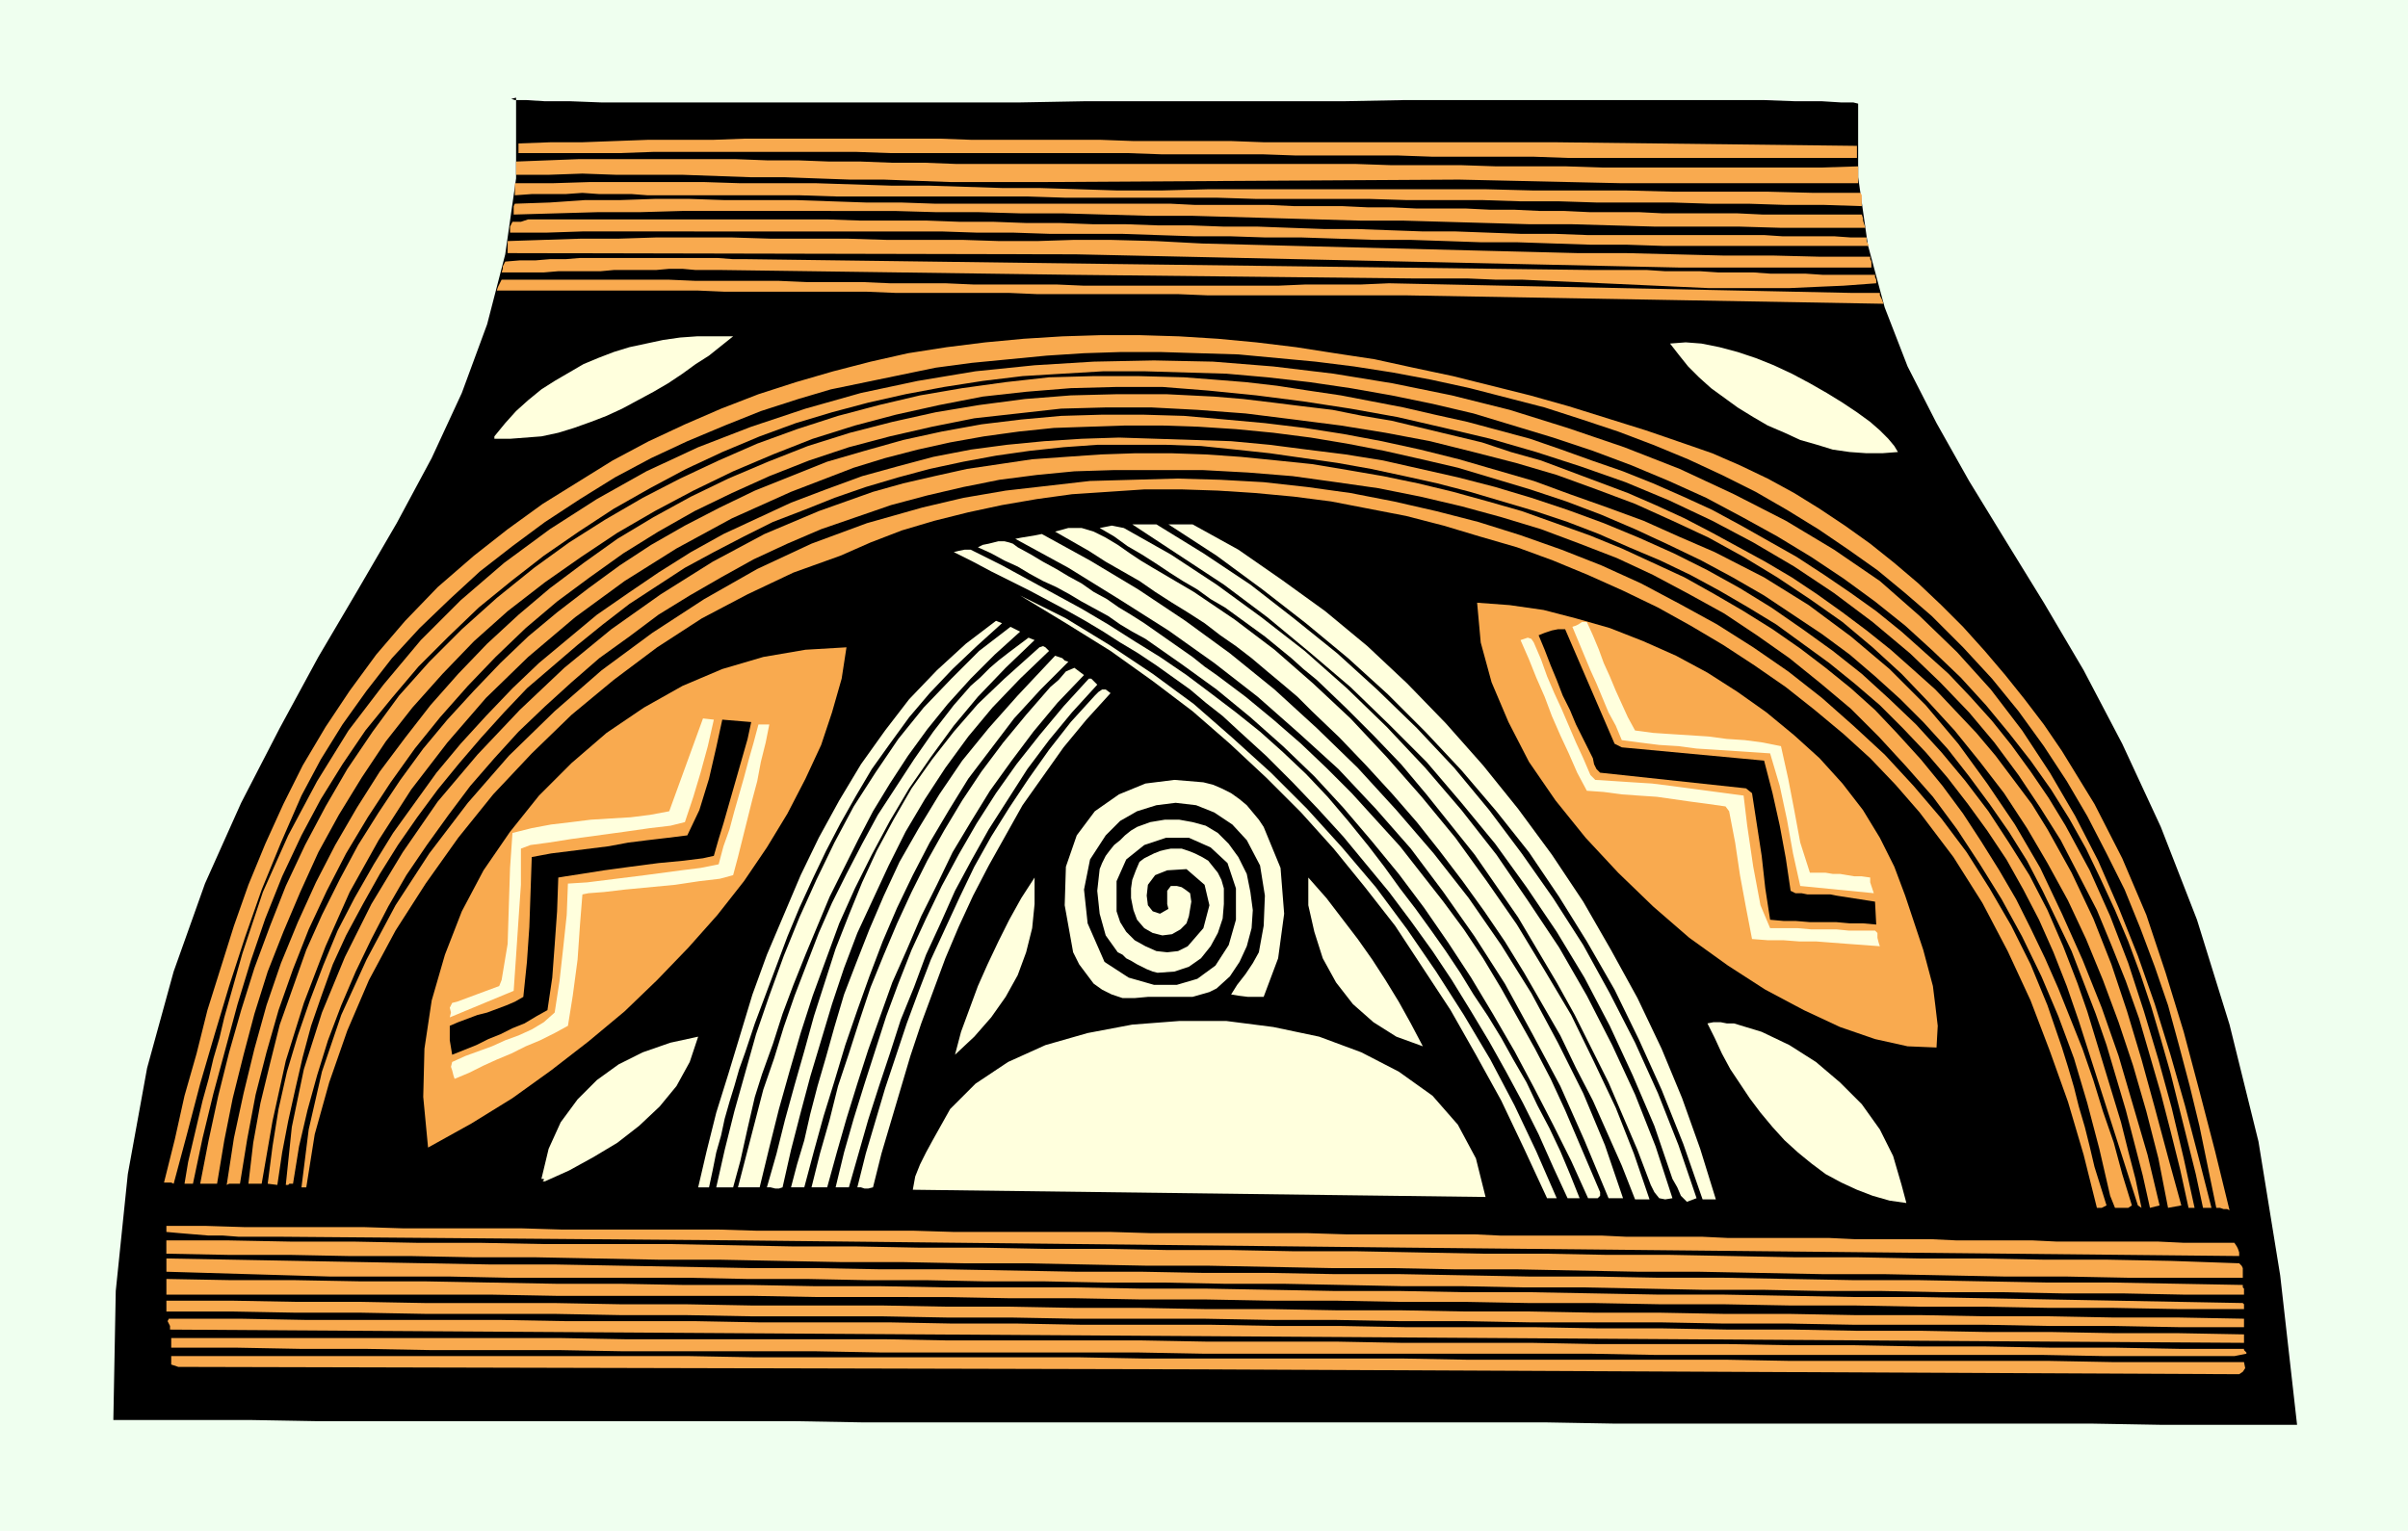
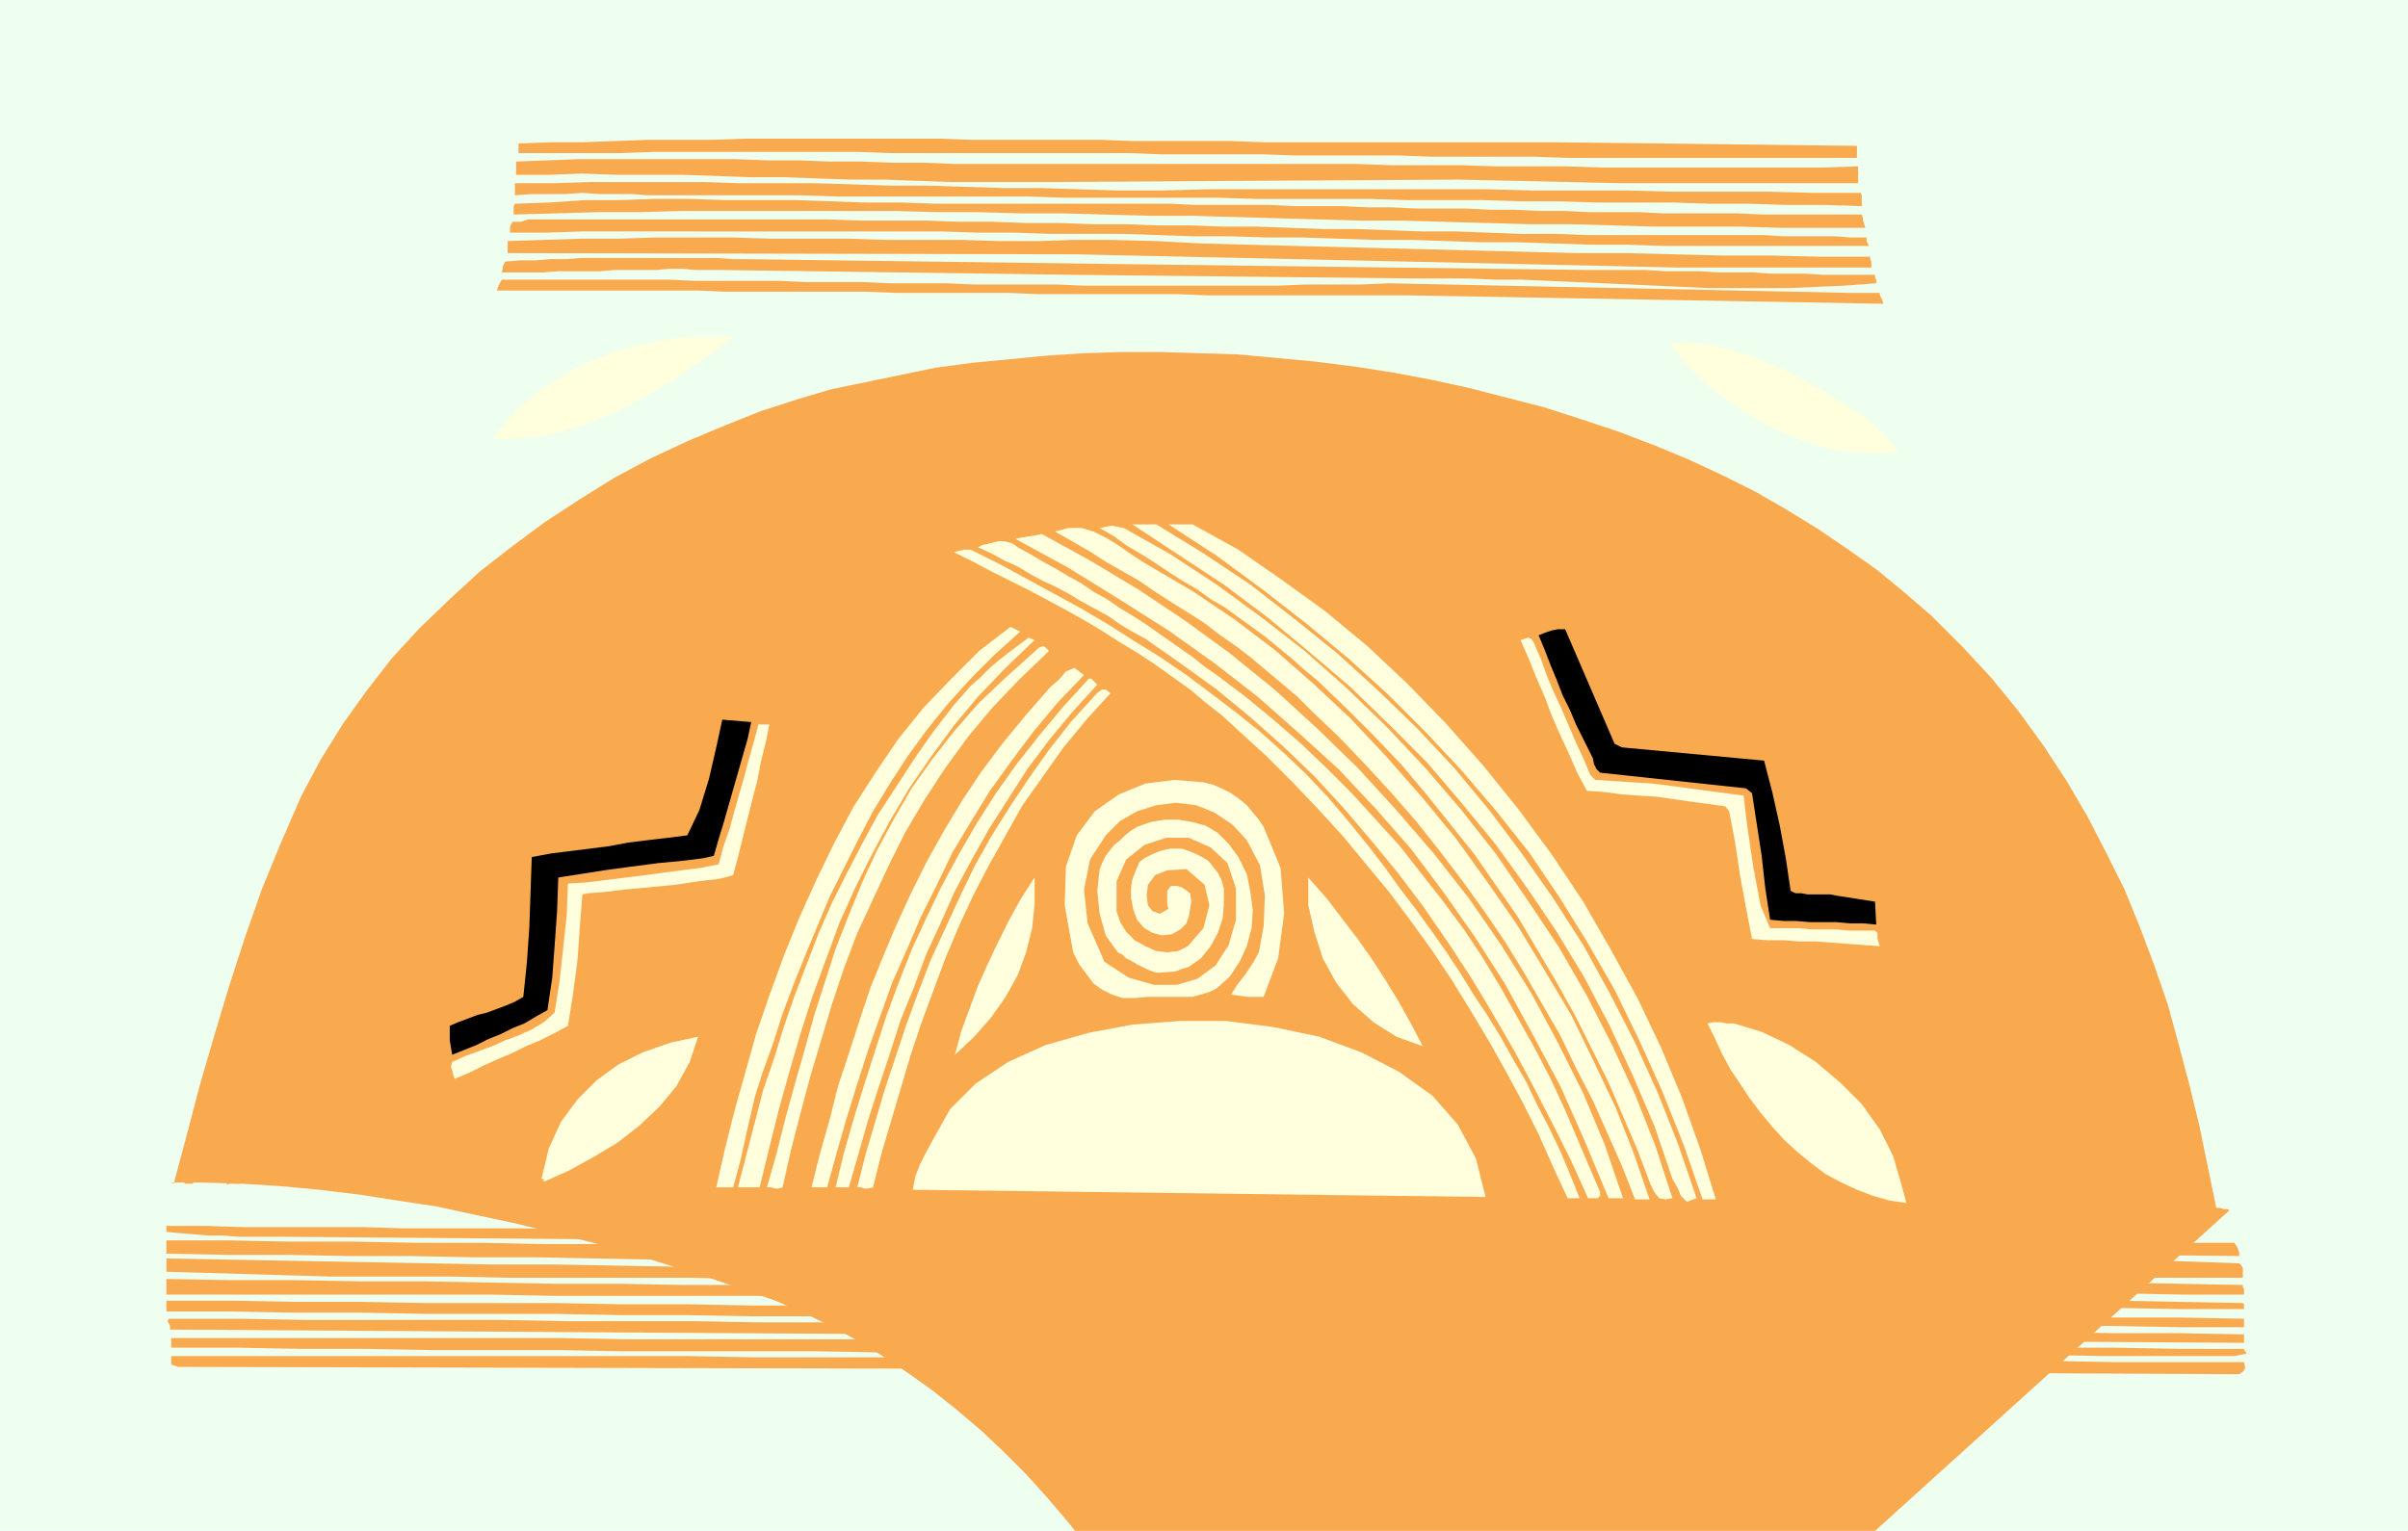
<svg xmlns="http://www.w3.org/2000/svg" fill-rule="evenodd" height="1.27in" preserveAspectRatio="none" stroke-linecap="round" viewBox="0 0 1997 1270" width="1.997in">
  <style>.pen1{stroke:none}.brush3{fill:#000}.brush4{fill:#f9aa4f}.brush5{fill:#ffd}</style>
  <path class="pen1" style="fill:#efffef" d="M0 0h1997v1270H0V0z" />
-   <path class="pen1 brush3" d="M1541 86v61l8 56 14 52 19 49 24 47 27 48 30 49 32 52 33 56 32 61 32 69 30 77 27 87 24 97 18 111 14 124h-113l-57-1h-396l-56-1H716l-56-1H264l-57-1H94l2-107 10-97 16-88 22-80 26-73 30-67 32-62 32-59 33-56 32-55 29-54 25-54 21-57 15-58 9-63V81l-4 1 3 1h9l16 1h21l26 1h346l54-1h215l52-1h296l27 1h22l16 1h10l4 1z" />
  <path class="pen1 brush4" d="m1289 118 251 3v10h-240l-28-1h-84l-28-1h-85l-28-1h-84l-28-1H738l-28-1H542l-28 1h-84v-8l27-1h26l27-1 27-1h54l27-1h161l27 1h107l27 1h81l27 1h241zm-443 18h278l29 1h58l30 1h58l30 1h181l31-1v14h-196l-135-3-341 2h-81l-28-1-27-1h-28l-28-1-27-1h-28l-28-1-28-1h-55l-28-1-28 1h-27v-11l26-1 26-1h130l26 1h26l26 1h26l26 1h27l26 1h53zm698 35-31-1h-32l-31-1h-32l-31-1h-63l-31-1h-32l-31-1h-63l-32-1h-94l-32-1H883l-31-1H694l-31-1H537l-13-1h-27l-14-1-14 1h-28l-14 1v-10h31l32-1h93l31 1h63l31 1 31 1h31l31 1 31 1h31l32 1 31 1h38l38-1h230l39 1h77l39 1h78l39 1h39l1 2v9zm3 18h-70l-34-1h-70l-35-1-35-1h-35l-35-1-35-1-35-1h-35l-35-1-35-1-35-1-35-1h-35l-36-1-35-1h-35l-35-1h-35l-35-1H566l-35 1h-35l-35 1-35 1v-7l1-2 29-1 29-2h29l29-1h29l29 1h59l29 1 29 1h29l29 1h195l20 1h61l21 1h40l21 1h20l21 1h41l20 1h20l21 1h20l21 1h41l20 1h62l21 1h82l1 3v2l1 3 1 3zm-231 6h147l15 1h43l14 1h13v3l1 2 1 2h-171l-30-1h-30l-30-1-30-1h-30l-29-1-30-1h-30l-30-1-30-1h-30l-30-1h-30l-30-1-29-1h-60l-30-1h-30l-30-1H483l-30 1h-30v-5l1-2 1-2h7l3-1 3-1h248l28 1h55l27 1h28l27 1h28l27 1h27l28 1h27l27 1h28l27 1 28 1h27l27 1 28 1h27l27 1 27 1h28l27 1zm-395 4 38 1 38 2 39 1 38 1 39 1 39 1 39 1 39 1 40 1 39 1h40l40 1 40 1h41l40 1h41v2l1 2v5h-158l-502-11-471-1v-10l30-1 31-1h31l31-1h63l32 1h64l32 1h63l31 1h31l31-1h30zm2 20 398 5h45l15 1h29l15 1h29l14 1h29l15 1h43v2l1 2v3l-27 2-23 1-22 1h-67l-22-1-22-1-22-1-22-1-22-1-23-1-22-1h-22l-23-1h-45l-280-3-293-4h-22l-11-1h-11l-11 1h-35l-11 1h-35l-12 1h-35l1-3v-2l1-2 1-2 12-1h13l12-1h13l12-1h114l13 1h12l303 4z" />
  <path class="pen1 brush4" d="m1152 235 384 8h23v2l1 2 1 2 1 3-397-7h-164l-24-1H860l-23-1h-94l-24-1H601l-23-1H412l1-3 1-2 1-2 1-2h138l23 1h69l23 1h46l23 1h46l23 1h69l23 1h161l23-1h46l23-1z" />
  <path class="pen1 brush5" d="M410 364v-2l9-11 9-10 10-9 11-9 11-7 12-7 12-7 12-5 13-5 13-4 14-3 14-3 14-2 14-1h30l-10 8-10 8-11 7-11 8-12 8-12 7-13 7-13 7-13 6-13 5-14 5-13 4-14 3-13 1-13 1h-13zm975-79 13-1 13 1 15 3 15 4 15 5 15 6 15 7 15 8 14 8 13 8 12 8 11 8 8 7 7 7 5 6 3 5-13 1h-13l-14-1-14-2-13-4-14-4-13-6-14-6-12-7-13-8-11-8-11-8-10-9-9-9-8-10-7-9z" />
-   <path class="pen1 brush4" d="m1849 1004-2-1h-3l-3-1h-3l-7-34-7-34-8-33-9-34-9-33-11-32-12-32-13-32-15-30-16-31-17-29-19-29-21-29-22-27-24-26-26-26-22-19-23-19-24-17-25-17-26-16-26-15-28-14-28-13-29-12-29-11-30-10-31-10-31-8-31-8-32-7-32-6-32-5-32-4-32-3-32-3-33-1-32-1h-32l-31 1-31 2-31 3-31 3-30 4-29 6-29 6-29 6-27 8-31 10-30 12-31 13-30 14-30 16-29 18-29 19-27 20-27 21-25 23-25 24-23 25-21 27-20 28-18 29-16 30-17 39-16 39-14 40-13 40-12 40-12 41-11 42-11 41-2-1h-6l9-36 8-36 10-35 9-36 11-35 11-35 12-34 14-34 15-33 16-32 19-32 20-30 22-30 24-28 27-28 30-26 28-22 29-21 29-18 29-18 30-16 30-14 30-13 31-12 31-10 31-9 31-8 31-7 32-5 32-4 32-3 32-2 32-1h32l33 1 32 2 32 3 33 4 32 5 33 5 32 7 33 7 32 8 32 8 32 9 32 10 32 10 32 11 23 8 23 10 23 11 22 12 21 13 21 14 21 15 20 16 20 17 19 18 18 18 18 20 17 20 16 20 16 21 15 22 27 44 23 45 20 47 16 48 15 49 13 49 13 50 12 49z" />
+   <path class="pen1 brush4" d="m1849 1004-2-1h-3l-3-1h-3l-7-34-7-34-8-33-9-34-9-33-11-32-12-32-13-32-15-30-16-31-17-29-19-29-21-29-22-27-24-26-26-26-22-19-23-19-24-17-25-17-26-16-26-15-28-14-28-13-29-12-29-11-30-10-31-10-31-8-31-8-32-7-32-6-32-5-32-4-32-3-32-3-33-1-32-1h-32l-31 1-31 2-31 3-31 3-30 4-29 6-29 6-29 6-27 8-31 10-30 12-31 13-30 14-30 16-29 18-29 19-27 20-27 21-25 23-25 24-23 25-21 27-20 28-18 29-16 30-17 39-16 39-14 40-13 40-12 40-12 41-11 42-11 41-2-1h-6h32l33 1 32 2 32 3 33 4 32 5 33 5 32 7 33 7 32 8 32 8 32 9 32 10 32 10 32 11 23 8 23 10 23 11 22 12 21 13 21 14 21 15 20 16 20 17 19 18 18 18 18 20 17 20 16 20 16 21 15 22 27 44 23 45 20 47 16 48 15 49 13 49 13 50 12 49z" />
  <path class="pen1 brush4" d="M1834 1002h-7l-6-28-7-28-7-28-7-28-8-28-8-27-9-27-10-27-11-26-12-26-12-25-14-25-15-24-17-24-18-23-19-23-21-23-23-22-23-21-25-20-26-19-27-18-28-17-29-16-30-16-31-14-31-13-32-12-33-11-33-10-33-10-34-8-34-7-34-6-34-5-35-4-34-3-34-1-34-1h-34l-34 2-33 2-33 4-32 5-32 6-31 7-30 8-30 9-30 11-31 13-30 14-30 16-30 17-29 19-29 20-27 21-27 22-25 24-25 25-22 26-22 27-19 28-18 29-16 30-16 34-14 35-12 35-11 36-10 37-10 37-9 37-8 38h-7l3-18 4-17 4-17 4-17 5-18 4-17 5-17 4-17 15-53 17-51 21-47 24-45 26-42 29-38 31-37 33-33 36-31 38-28 39-25 41-23 43-20 44-17 45-15 46-13 47-10 48-8 49-5 49-3 50-1 49 1 50 4 50 6 49 8 49 10 48 12 48 15 47 16 46 18 45 21 43 22 40 24 38 26 33 29 31 30 28 31 26 34 23 35 21 36 19 37 17 39 16 40 14 40 13 42 12 42 11 42 11 43z" />
-   <path class="pen1 brush4" d="M1820 1002h-5l-7-32-8-32-8-31-9-31-9-31-11-31-12-30-12-29-15-29-15-29-17-27-18-27-20-27-21-25-24-25-25-24-31-26-32-24-33-22-34-20-34-18-36-17-36-15-37-13-37-12-38-11-38-9-39-9-39-7-39-6-39-5-40-4-38-3h-38l-38 1-37 3-36 4-36 7-36 8-34 9-35 11-33 13-33 14-33 16-32 17-31 18-30 20-30 21-31 24-28 25-26 27-25 28-22 28-20 30-19 31-17 31-15 33-14 33-13 33-11 35-9 34-9 36-7 35-6 36h-14l7-36 8-37 9-36 10-35 11-35 13-35 13-33 16-34 17-32 18-31 21-31 22-30 25-28 27-27 29-26 31-25 29-21 30-19 31-18 31-16 32-15 32-14 33-12 34-11 34-9 34-8 35-6 36-5 36-4 37-1h37l38 1 26 2 25 2 26 3 26 4 27 4 26 5 26 5 26 6 27 6 26 7 26 7 26 9 25 9 26 9 25 10 25 11 24 11 24 13 23 13 23 13 23 15 22 15 21 15 21 17 19 17 20 18 18 19 18 20 16 20 16 22 15 22 14 23 20 37 17 38 15 39 13 40 12 40 11 40 10 42 9 41z" />
  <path class="pen1 brush4" d="m1809 1000-11 2-8-41-10-39-11-38-12-36-13-35-14-34-15-32-17-31-17-29-19-29-20-26-21-26-22-24-22-23-24-22-25-21-27-19-27-18-28-17-29-16-30-14-31-14-32-12-33-12-34-10-35-9-36-9-37-7-37-6-39-5-40-5-40-3-38-2h-38l-37 1-36 4-36 4-35 7-35 8-34 9-33 11-33 13-31 14-31 15-30 17-29 18-28 20-27 20-26 22-25 24-23 24-23 26-21 26-20 28-19 29-18 30-16 31-15 32-13 33-12 34-10 35-9 35-7 37-6 37h-9l-2 1 6-39 8-37 9-37 10-36 12-35 14-34 15-33 16-31 18-31 19-30 21-28 21-27 23-26 24-25 26-24 26-22 28-21 28-20 30-18 31-17 31-15 33-14 33-13 35-11 35-9 36-8 36-6 38-5 38-3 39-1h40l40 2 24 2 25 3 24 3 25 3 25 5 24 4 25 6 25 6 25 6 24 8 25 7 24 9 24 9 24 9 23 10 24 11 23 12 22 12 22 12 22 13 21 14 21 15 20 15 20 16 18 16 19 17 17 18 17 18 16 19 15 20 15 20 13 21 20 36 18 38 15 38 13 39 12 40 11 40 11 41 11 40z" />
  <path class="pen1 brush4" d="m1791 1000-8 2-6-27-7-27-7-27-8-27-8-27-9-26-10-26-10-26-12-25-12-25-13-25-15-24-16-23-17-23-18-23-20-22-19-19-21-19-21-18-23-17-24-16-24-16-26-15-26-14-27-13-28-13-28-12-29-11-30-10-30-9-30-9-30-7-31-7-31-6-30-5-31-4-31-3-31-2-30-1h-31l-30 1-29 1-29 3-29 4-28 5-27 6-27 7-26 8-52 20-49 22-46 25-43 27-41 30-39 33-35 34-32 37-30 39-27 42-24 43-20 45-18 47-15 48-11 50-9 52h-11l4-34 6-33 8-33 8-32 11-31 11-31 13-29 15-30 15-28 17-27 18-27 19-26 20-24 22-24 22-23 23-22 24-20 26-20 26-19 26-17 28-16 29-15 29-14 30-12 30-12 31-9 32-9 32-7 33-6 33-4 33-3 34-1h34l34 1 34 3 33 3 33 4 32 5 32 6 32 7 32 8 31 9 31 9 30 11 31 11 30 11 29 13 30 13 41 21 37 23 35 26 32 27 30 30 27 32 24 33 23 34 21 36 18 38 17 38 16 40 14 40 12 41 12 41 10 42z" />
  <path class="pen1 brush4" d="m1723 816 8 23 7 23 7 23 7 23 7 23 6 24 6 23 5 24-3-2-49-153-10-29-11-28-12-27-13-25-14-25-16-24-16-22-17-22-18-21-19-20-19-19-21-18-21-17-22-16-22-16-23-14-24-14-24-13-25-12-26-11-25-11-26-10-27-9-27-8-27-8-27-7-27-6-28-6-28-5-28-4-28-4-28-3-29-3-29-1h-57l-28 2-28 3-28 4-27 5-28 6-26 7-27 8-26 9-25 10-26 10-24 12-25 13-24 13-23 15-23 15-22 17-21 17-21 18-21 18-19 20-19 21-18 21-18 22-17 23-16 23-15 24-14 25-14 26-11 24-9 25-9 26-7 26-6 26-6 27-5 26-4 27-8-1 4-31 5-31 7-31 9-30 10-29 11-29 12-29 14-27 16-28 16-26 18-25 18-25 20-24 21-23 22-23 22-21 24-20 24-20 26-18 25-17 27-17 27-15 28-13 28-13 29-11 30-11 29-8 30-8 31-6 30-4 31-3 31-2 31-1 31 1 31 1 31 1 32 3 31 4 32 4 31 5 31 7 31 7 31 8 30 9 30 10 30 11 29 12 29 13 28 14 27 15 26 16 26 18 25 18 24 19 23 21 22 21 21 23 20 24 19 25 17 26 17 27 15 29 13 30 12 31z" />
  <path class="pen1 brush4" d="m1754 1002-4-10-9-39-10-38-11-37-13-35-14-33-16-33-17-31-18-29-19-29-20-27-22-25-23-25-23-23-25-21-26-21-27-19-27-18-29-16-30-16-30-14-31-12-32-12-33-10-33-9-34-8-35-7-35-5-36-5-37-3-37-2h-75l-32 1-31 3-31 4-30 6-30 7-30 8-29 10-29 10-28 12-28 13-27 15-26 15-26 16-24 18-25 18-23 20-22 20-22 21-20 22-20 23-18 24-18 25-17 25-15 26-14 27-13 27-12 28-11 29-9 29-8 29-7 30-5 31h-3l-1 1h-2l5-48 10-48 15-47 19-46 22-44 26-43 29-42 33-39 35-37 37-35 39-32 41-29 43-27 43-23 45-19 45-16 25-7 26-6 27-6 27-4 27-4 28-2 29-2 29-1h29l29 1 29 2 30 3 29 3 30 5 29 5 29 6 29 7 29 8 28 8 28 10 28 10 27 11 26 12 26 12 25 14 24 14 24 15 23 16 21 16 21 17 20 18 18 19 20 22 18 22 17 23 15 23 15 24 14 24 12 24 12 25 11 25 10 25 10 25 9 26 8 26 9 26 7 26 8 26-3 2h-11z" />
  <path class="pen1 brush4" d="m1747 1000-2 1-2 1h-4l-11-44-13-44-15-42-16-42-19-41-21-40-24-38-28-37-20-23-21-22-22-20-24-20-24-19-26-18-26-17-27-16-27-15-29-14-29-13-29-12-30-11-31-9-30-9-31-8-31-6-31-6-31-4-32-3-31-2-30-1h-31l-30 2-30 2-29 4-29 5-28 6-28 7-27 8-26 10-25 11-39 14-38 18-38 20-37 24-36 27-35 29-33 32-32 34-29 36-27 38-25 39-22 41-18 42-15 43-12 43-7 44h-4l6-48 11-48 16-47 21-46 24-45 28-43 32-42 34-39 38-37 39-34 42-31 43-28 44-25 45-21 46-17 46-13 34-8 35-6 35-4 35-4 36-1 36-1 36 1 36 2 36 4 36 5 36 7 35 8 35 9 35 11 34 12 33 13 33 15 32 17 31 17 30 19 29 20 28 22 26 23 26 24 24 26 23 27 21 28 19 30 18 31 16 32 14 34 12 35 5 16 5 17 4 16 5 17 4 16 4 17 5 16 5 16z" />
  <path class="pen1 brush5" d="m959 435 39 24 39 26 36 28 36 29 33 30 33 32 31 33 29 35 27 36 26 37 25 39 22 40 21 41 19 42 17 43 15 44-8 3-5-5-3-7-4-7-15-44-18-42-19-41-21-40-23-38-25-37-26-36-28-34-29-34-31-31-32-31-34-29-35-29-36-27-38-25-38-25h20z" />
  <path class="pen1 brush5" d="m989 435 38 21 36 25 36 26 35 29 33 31 32 33 31 35 29 36 28 38 26 39 23 40 22 40 20 42 17 41 15 42 13 42h-11l-16-46-18-45-19-42-20-41-23-40-23-37-25-37-27-34-29-34-30-32-31-31-33-30-35-29-36-28-38-28-40-26h20z" />
  <path class="pen1 brush5" d="m932 438 39 22 38 25 37 27 36 28 35 31 33 32 32 34 30 35 29 37 26 38 26 39 23 40 21 41 19 41 17 43 14 43-6 1-5-1-4-5-3-6-11-29-12-28-12-28-14-28-14-28-15-27-16-27-16-27-18-26-18-26-20-25-20-25-21-25-23-24-23-23-24-23-11-9-10-9-11-9-11-9-11-8-11-8-11-8-12-7-11-8-12-7-11-7-12-8-11-7-12-7-11-8-12-7 5-1 5-1 5 1 5 1z" />
  <path class="pen1 brush5" d="M1368 995h-12l-11-28-12-27-12-27-14-27-13-27-15-26-15-26-16-26-17-25-18-25-19-25-19-24-20-23-22-24-22-23-23-22-12-12-13-11-12-10-13-11-13-10-13-9-13-10-14-9-13-8-14-9-13-9-14-8-14-8-14-9-14-8-14-8 11-3h11l10 3 10 5 10 6 10 7 9 6 10 6 34 20 34 23 33 25 32 28 31 29 30 32 29 33 28 34 26 36 25 36 23 38 22 37 19 39 18 38 15 38 13 38z" />
  <path class="pen1 brush5" d="m864 443 40 22 40 24 39 26 37 27 37 30 35 32 34 33 32 35 31 36 29 37 27 39 25 40 22 41 21 42 18 43 15 44h-12l-20-48-20-45-23-43-23-42-25-39-26-37-27-36-29-33-31-33-33-30-34-30-36-28-38-27-41-26-42-26-44-24 5-1 6-1 6-1 5-1z" />
  <path class="pen1 brush5" d="m1009 560 24 18 23 19 23 20 21 20 21 21 20 22 20 22 18 23 18 23 17 23 16 24 15 25 14 25 14 25 13 25 12 26 29 68v3l-2 2h-8l-14-31-15-30-16-31-16-30-18-31-18-30-19-29-20-29-21-28-23-28-23-27-24-26-26-25-27-24-28-23-29-21-10-7-10-7-10-7-11-6-10-6-10-7-11-6-11-6-10-6-11-6-11-5-11-6-10-6-11-5-11-6-11-5 4-2 5-1 4-1 4-1h5l4 1 3 1 4 3 11 6 10 6 11 6 10 6 11 6 10 7 11 6 10 7 10 6 11 7 10 7 10 7 10 7 10 7 10 8 10 7z" />
  <path class="pen1 brush5" d="m809 458 22 11 22 12 22 12 22 12 22 13 22 14 21 13 22 15 20 15 21 16 20 16 19 17 19 18 18 19 17 20 17 21 13 17 13 18 13 17 13 18 12 17 12 18 11 18 12 18 11 18 10 18 11 19 9 19 10 19 9 19 8 19 8 20h-10l-12-26-12-27-13-26-14-26-14-25-15-25-16-26-16-24-18-25-18-24-19-23-19-23-21-23-21-22-22-22-23-21-13-12-14-11-13-11-14-10-14-10-15-10-15-9-14-9-15-9-16-9-15-8-15-8-16-8-16-8-15-8-16-8 4-1 5-1h5l4 2z" />
  <path class="pen1 brush4" d="m1225 500 27 2 28 4 27 7 28 8 28 11 27 12 26 14 25 16 24 17 23 19 21 19 19 21 17 22 14 23 12 24 9 24 5 15 5 15 5 15 4 15 4 15 2 16 2 17-1 18-24-1-27-6-29-10-30-14-32-17-31-20-32-23-30-26-29-28-27-29-25-31-22-32-17-33-14-33-9-33-3-33z" />
-   <path class="pen1 brush5" d="M1291 994h-8l-19-41-19-40-21-38-21-37-23-35-23-35-25-32-26-32-27-30-29-29-30-28-31-27-33-25-35-25-37-23-38-23 38 19 36 22 36 24 34 25 32 28 32 29 30 30 29 32 28 33 26 35 24 35 23 36 22 37 20 38 18 38 17 39z" />
  <path class="pen1 brush4" d="m355 952-4-42 1-40 6-40 11-38 14-36 18-34 22-32 24-30 27-27 29-25 31-21 32-18 33-14 34-10 35-6 34-2-4 26-8 28-9 27-13 28-15 29-17 28-19 28-22 28-24 27-26 27-27 26-30 25-31 24-32 23-34 21-36 20z" />
-   <path class="pen1 brush5" d="m831 517-21 19-20 19-19 20-17 20-16 22-15 21-13 22-13 23-12 23-11 23-11 24-10 24-9 24-9 24-9 24-8 24-5 14-4 14-4 13-4 14-3 14-4 14-3 15-3 14h-9l7-30 8-32 10-32 10-33 10-33 12-33 14-33 14-33 15-31 17-31 18-30 20-28 20-26 23-24 24-22 25-19 5 2zm485-1 5 11 5 12 4 11 5 11 5 12 5 11 5 11 6 11 15 2 15 1 16 1 15 1 15 2 15 1 15 2 15 3 6 27 5 26 5 27 8 25h13l6 1h6l6 1 6 1h6l7 1v4l1 3 1 3 1 3-61-6-6-27-5-28-6-28-8-27-15-1-15-1-15-1-16-1-15-2-16-1-16-2-15-2-5-12-6-11-5-12-5-12-5-11-5-12-5-12-5-12 3-1 2-1 3-2h4z" />
  <path class="pen1 brush5" d="m846 524-21 19-20 20-19 21-17 21-16 22-15 23-14 23-12 23-12 24-12 24-10 24-10 24-10 25-9 24-8 25-9 25-6 19-6 26-6 27-6 22h-14l7-31 8-32 9-32 9-32 11-32 12-33 13-32 14-31 15-31 16-30 18-28 19-28 21-26 23-24 23-23 26-20 8 4z" />
  <path class="pen1 brush3" d="m1339 617 6 3 118 11 7 27 6 27 5 27 4 27 4 2h5l5 1h19l5 1 32 5 1 19-11-1h-11l-11-1h-22l-12-1h-10l-11-1-4-26-3-27-4-26-4-26-5-4-121-13-3-3-2-4-1-5-2-4-6-12-6-12-5-12-6-12-5-13-5-12-5-13-5-12 5-2 6-2 5-1h6l41 95z" />
  <path class="pen1 brush5" d="m858 531-24 23-23 24-20 24-19 26-18 26-16 27-15 28-14 28-13 29-11 30-11 30-10 31-9 31-9 32-8 32-8 33h-18l7-27 7-27 7-27 9-26 8-26 9-26 10-26 10-26 11-25 12-24 13-25 13-24 15-23 15-23 16-23 17-22 7-8 7-8 8-7 8-8 7-6 9-7 8-6 8-6 5 2zm461 112 4 4 16 1 15 1 16 1 16 2 15 2 15 2 15 2 15 2 3 25 5 34 6 32 8 19h23l11 1h21l10 1h22l2 2v4l1 4 1 3-13-1-14-1-13-1-13-1h-14l-13-1h-13l-13-1-5-26-5-27-4-27-5-26-3-4-14-2-15-2-14-2-14-2-15-1-14-1-15-2-14-1-8-15-7-16-7-15-7-16-6-16-7-16-6-15-7-16 3-1 3-1 3 1 2 3 6 14 5 14 6 14 6 13 6 14 6 14 6 13 6 14z" />
  <path class="pen1 brush5" d="m870 540-24 23-23 24-20 24-19 26-17 26-16 27-14 28-13 28-13 28-11 29-10 30-9 30-9 30-8 30-8 31-7 31-3 1h-3l-4-1h-3l8-28 7-28 8-29 8-28 8-29 9-28 9-28 11-28 11-27 12-26 14-26 15-26 17-24 18-23 20-23 22-21 29-26 3-1 2 1 1 1 2 2z" />
-   <path class="pen1 brush5" d="m886 549-23 23-22 24-19 25-19 25-16 26-16 27-14 27-13 27-12 28-11 29-10 28-10 29-9 30-9 29-8 29-8 30h-11l5-19 6-20 5-22 6-23 7-24 7-25 8-27 10-26 11-28 12-28 13-28 16-28 17-28 19-28 22-27 24-27 31-33 3 1 3 1 2 2 3 1zm-294 48-5 22-6 22-6 20-7 21-12 3-17 2-21 3-22 3-22 3-19 3-15 2-8 3v30l-2 29-2 30-2 29-53 22 1-4-1-4 2-4 4-1 35-13 2-5 5-30 1-32 1-31 2-29 16-4 16-3 17-2 16-2 16-1 17-1 16-2 16-3 28-77 9 1z" />
  <path class="pen1 brush3" d="m623 599-3 14-4 14-4 14-4 14-4 14-4 14-4 13-4 14-9 2-16 2-21 2-23 3-22 3-19 3-13 2-6 1-1 28-2 28-2 27-4 27-9 5-10 6-10 4-10 5-10 4-10 5-10 4-10 4-1-6-1-6v-12l7-3 8-3 8-3 8-2 8-3 8-3 7-3 7-4 3-29 2-29 1-29 1-29 16-3 16-2 16-2 16-2 16-3 16-2 17-2 16-2 10-21 8-26 6-26 5-23 24 2z" />
  <path class="pen1 brush5" d="m899 560-22 23-20 24-18 24-18 25-16 26-15 25-13 27-13 26-12 28-12 27-10 28-10 28-9 28-9 29-8 28-8 29h-13l7-28 8-28 7-28 9-27 9-28 9-27 11-27 11-26 12-26 13-26 14-25 15-25 16-24 18-24 19-23 20-23 7-6 6-7 7-3 8 6zm-261 41-3 15-4 16-3 16-4 15-4 16-4 16-4 16-4 15-11 3-17 2-20 3-21 2-21 2-17 2-13 1-5 1-2 25-2 29-4 30-4 25-11 6-12 6-12 5-12 6-12 5-11 5-12 6-12 5-1-3-1-4-1-3 1-4 11-5 11-4 11-4 11-5 11-4 11-5 10-6 9-8 4-26 3-27 3-28 1-26 16-1 16-2 16-2 16-2 15-2 15-2 16-2 15-3 4-15 5-14 4-15 4-14 4-14 4-15 4-14 4-15h9z" />
  <path class="pen1 brush5" d="m910 568-21 23-19 23-18 24-16 25-16 25-14 25-14 26-12 27-12 26-10 27-11 27-9 28-9 27-9 28-8 28-8 28h-11l7-29 8-28 9-29 9-28 9-28 10-27 11-28 12-26 13-27 14-26 15-26 16-25 17-24 19-24 20-24 21-23h2l2 2 1 1 2 2z" />
  <path class="pen1 brush5" d="m921 575-20 22-19 23-17 24-17 24-14 25-14 25-13 25-12 26-11 26-10 27-10 27-9 27-8 27-8 27-8 27-7 28-4 1h-3l-3-1h-3l7-28 8-27 8-27 9-27 9-27 10-27 10-26 12-26 12-26 12-25 14-25 15-24 16-24 17-24 18-23 20-22 3-3 3-2h3l4 3zm100 250 5-8 7-9 6-9 5-9 4-22 1-25-4-25-11-21-12-13-15-10-15-6-17-2-16 2-16 5-14 8-12 12-13 20-5 25 3 28 14 32 20 13 21 6h19l17-5 15-11 11-17 6-21v-26l-7-21-14-13-18-8h-19l-18 6-15 12-8 18v25l3 9 5 8 7 7 9 5 9 4 9 1 9-1 8-4 13-15 5-19-4-17-15-13-16 1-10 4-6 8-1 9 1 8 4 5 6 2 7-4-1-4v-11l3-4h5l4 1 3 2 4 3 1 7-1 6-1 6-2 6-5 5-7 4-8 1-8-2-7-4-6-7-3-8-2-10v-8l1-7 3-8 3-7 4-3 4-2 4-2 5-2 4-1 5-1h9l6 2 5 2 6 3 5 3 4 5 4 5 3 6 2 7v13l-1 12-4 12-6 11-8 10-10 7-12 4-14 1-4-1-5-2-4-2-4-2-5-3-4-2-3-3-4-2-10-14-5-18-2-19 2-18 2-5 3-6 3-4 4-5 5-4 4-4 5-4 5-3 11-4 12-2h12l11 2 11 3 10 6 9 9 8 11 7 14 3 15 2 15-1 15-4 15-6 13-8 12-11 10-6 3-7 2-7 2h-37l-11 1h-10l-9-3-8-4-7-5-6-8-6-8-5-10-7-39 1-32 9-26 15-20 20-14 22-9 24-3 24 2 8 2 7 3 8 4 7 5 6 5 5 6 5 6 4 6 14 34 3 38-5 37-12 32h-13l-8-1-6-1zm-229 50 5-19 7-19 7-19 8-18 9-19 9-18 10-18 11-17v22l-2 20-5 20-7 19-10 18-12 17-14 16-16 15zm293-147 15 17 13 17 13 17 12 17 11 17 11 18 10 18 10 19-22-8-19-12-17-15-14-18-11-20-7-22-5-22v-23zm147 265-475-6 2-11 4-10 5-10 6-11 14-25 21-21 27-18 31-14 35-10 37-7 39-3h39l39 5 38 8 35 13 31 16 28 20 21 24 15 28 8 32zm345-10 4 15-14-2-14-4-13-5-13-6-13-7-12-9-11-9-11-10-10-11-10-12-9-12-8-12-8-12-7-13-6-13-6-12 5-1h6l5 1h6l23 7 23 11 22 14 20 17 18 18 15 21 11 22 7 24zm-1125-3h-2l1-1v-1h-2l6-25 10-22 14-19 16-16 18-13 20-10 23-8 23-5-7 21-11 20-14 17-17 16-18 14-20 12-20 11-20 9z" />
  <path class="pen1 brush4" d="M1181 1024h42l21 1h84l21 1h63l21 1h84l21 1h63l21 1h63l21 1h84l21 1h42l2 3 1 2 1 3v3l-693-7-554-6-377-3h-35l-13-1h-12l-12-1-12-1-11-1v-5h33l32 1h99l32 1h98l33 1h130l33 1h130l33 1h130l33 1h130l32 1h65zm619 22 57 2 2 2 1 2v8h-95l-51-1h-51l-50-1-51-1h-51l-51-1-51-1h-50l-51-1-51-1h-51l-51-1h-50l-51-1-51-1h-51l-51-1-50-1h-51l-51-1h-51l-51-1-51-1h-50l-51-1-51-1h-51l-51-1h-51l-51-1h-51l-51-1v-11h52l52 1h52l52 1h52l52 1h104l52 1 52 1h52l52 1h52l52 1h51l52 1h52l52 1h52l52 1 52 1h52l52 1h52l52 1 51 1h52l52 1h52l52 1h52l52 1zm60 20v2l1 1v5h-50l-50-1h-50l-50-1h-50l-50-1h-49l-50-1h-50l-49-1-50-1h-50l-49-1h-50l-49-1-50-1h-49l-50-1h-49l-50-1h-49l-50-1h-49l-49-1h-50l-49-1H422l-49-1h-99l-136-4v-11l54 1 54 1 54 1 54 1 53 1h54l54 1 54 1 54 1h54l53 1h54l54 1 54 1h54l53 1h54l54 1h54l54 1 53 1h54l54 1h54l53 1 54 1h54l54 1 54 1h53l54 1 54 1zm0 15 1 1v4h-54l-54-1h-53l-54-1h-54l-54-1h-54l-54-1h-53l-54-1h-54l-54-1h-54l-53-1h-54l-54-1h-54l-54-1h-54l-53-1H677l-54-1H461l-54-1H138v-13l54 1h53l54 1h54l54 1 54 1h53l54 1h54l54 1h54l54 1h107l54 1h54l54 1 54 1h54l53 1h54l54 1 54 1h54l54 1 53 1h54l54 1 54 1 54 1 53 1 54 1zm1 13v7h-54l-54-1h-53l-54-1h-108l-54-1h-54l-53-1h-108l-54-1h-54l-53-1h-54l-54-1H892l-54-1h-53l-54-1H623l-54-1h-54l-54-1H354l-54-1h-54l-54-1h-54v-9h54l54 1h54l54 1h107l54 1h54l54 1h108l54 1h53l54 1h54l54 1h54l54 1h53l54 1h54l54 1h54l53 1h54l54 1h54l54 1h54l53 1h54l54 1zm0 13v7l-1720-11v-3l-1-2-1-2 1-2h61l53 1h161l54 1h107l53 1h108l53 1h54l53 1h107l54 1h53l54 1h107l54 1h53l54 1h53l54 1h53l54 1h53l54 1h53l54 1zm2 16-10 2h-107l-53-1h-321l-53-1H998l-54-1H731l-54-1H517l-54-1H356l-53-1h-54l-53-1h-54v-8h322l54 1h215l53 1h161l54 1h108l53 1h108l53 1h108l54 1h53l54 1h54l54 1h53l54 1h54v1l1 1 1 1v1zm-2 7 1 5-2 3-3 2h-4l-857-4-834-2h-14l-6-2v-7h430l54 1h269l53 1h215l53 1h215l54 1h215l53 1h108z" />
</svg>